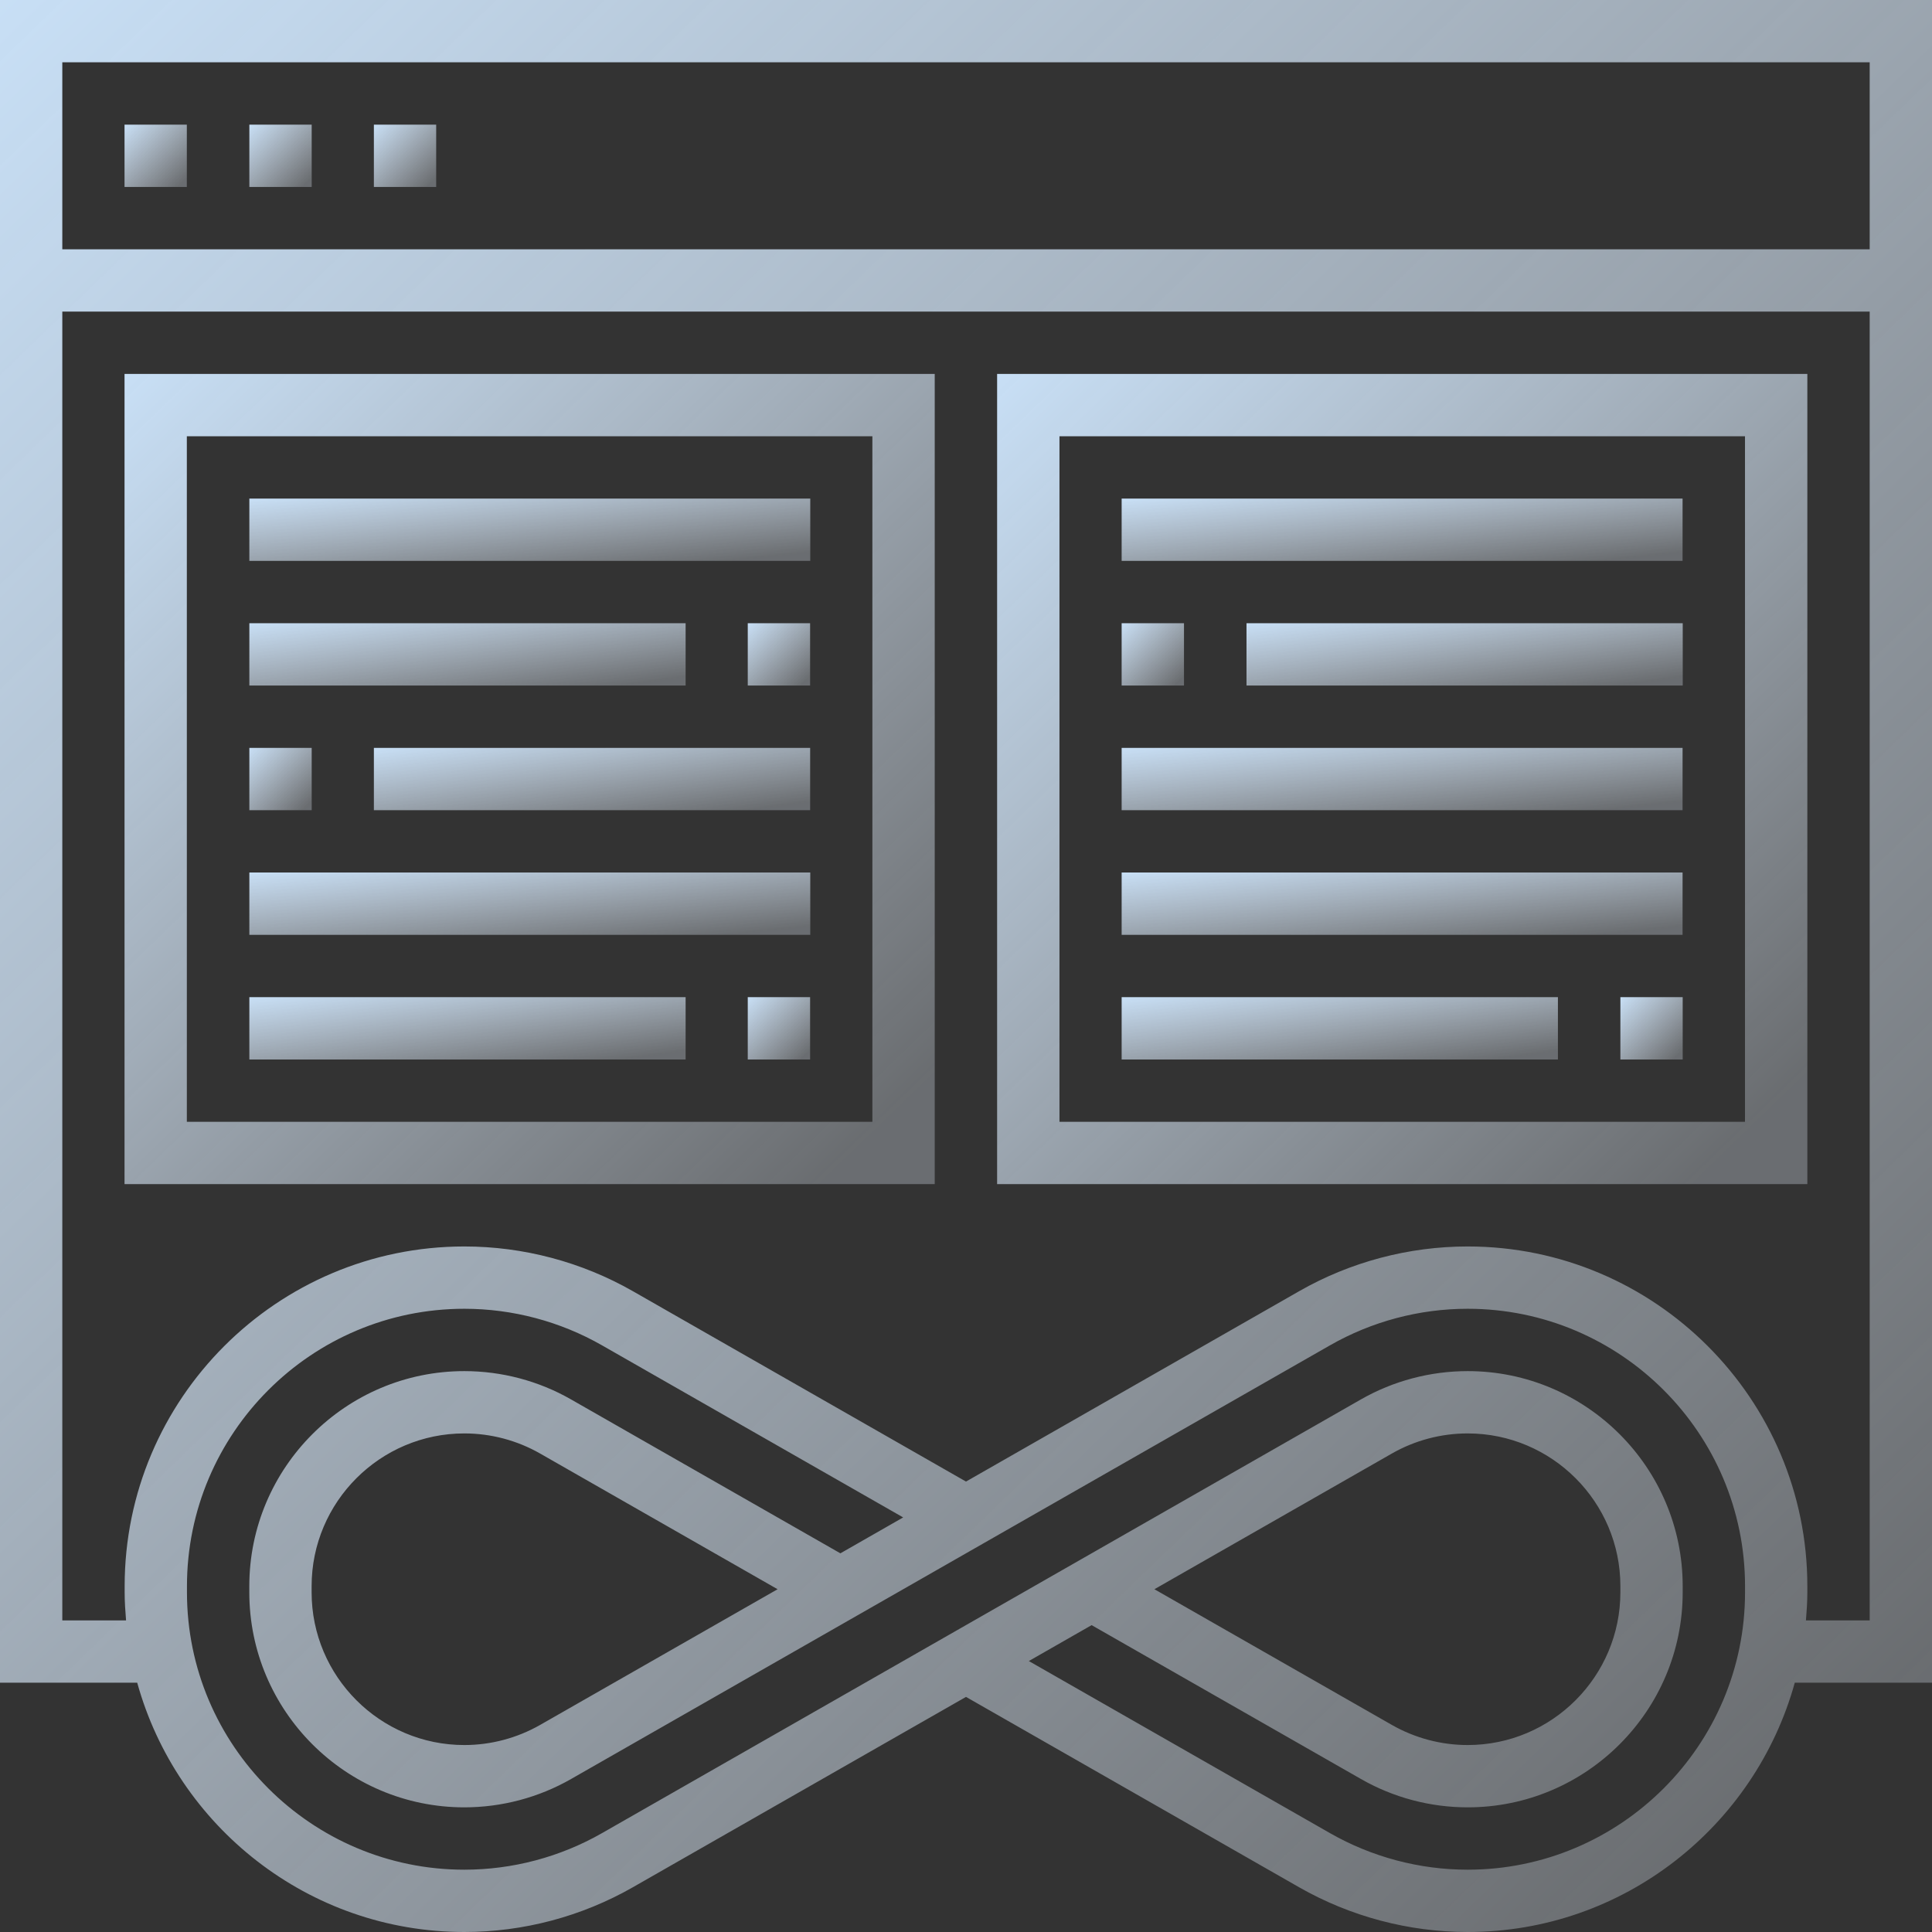
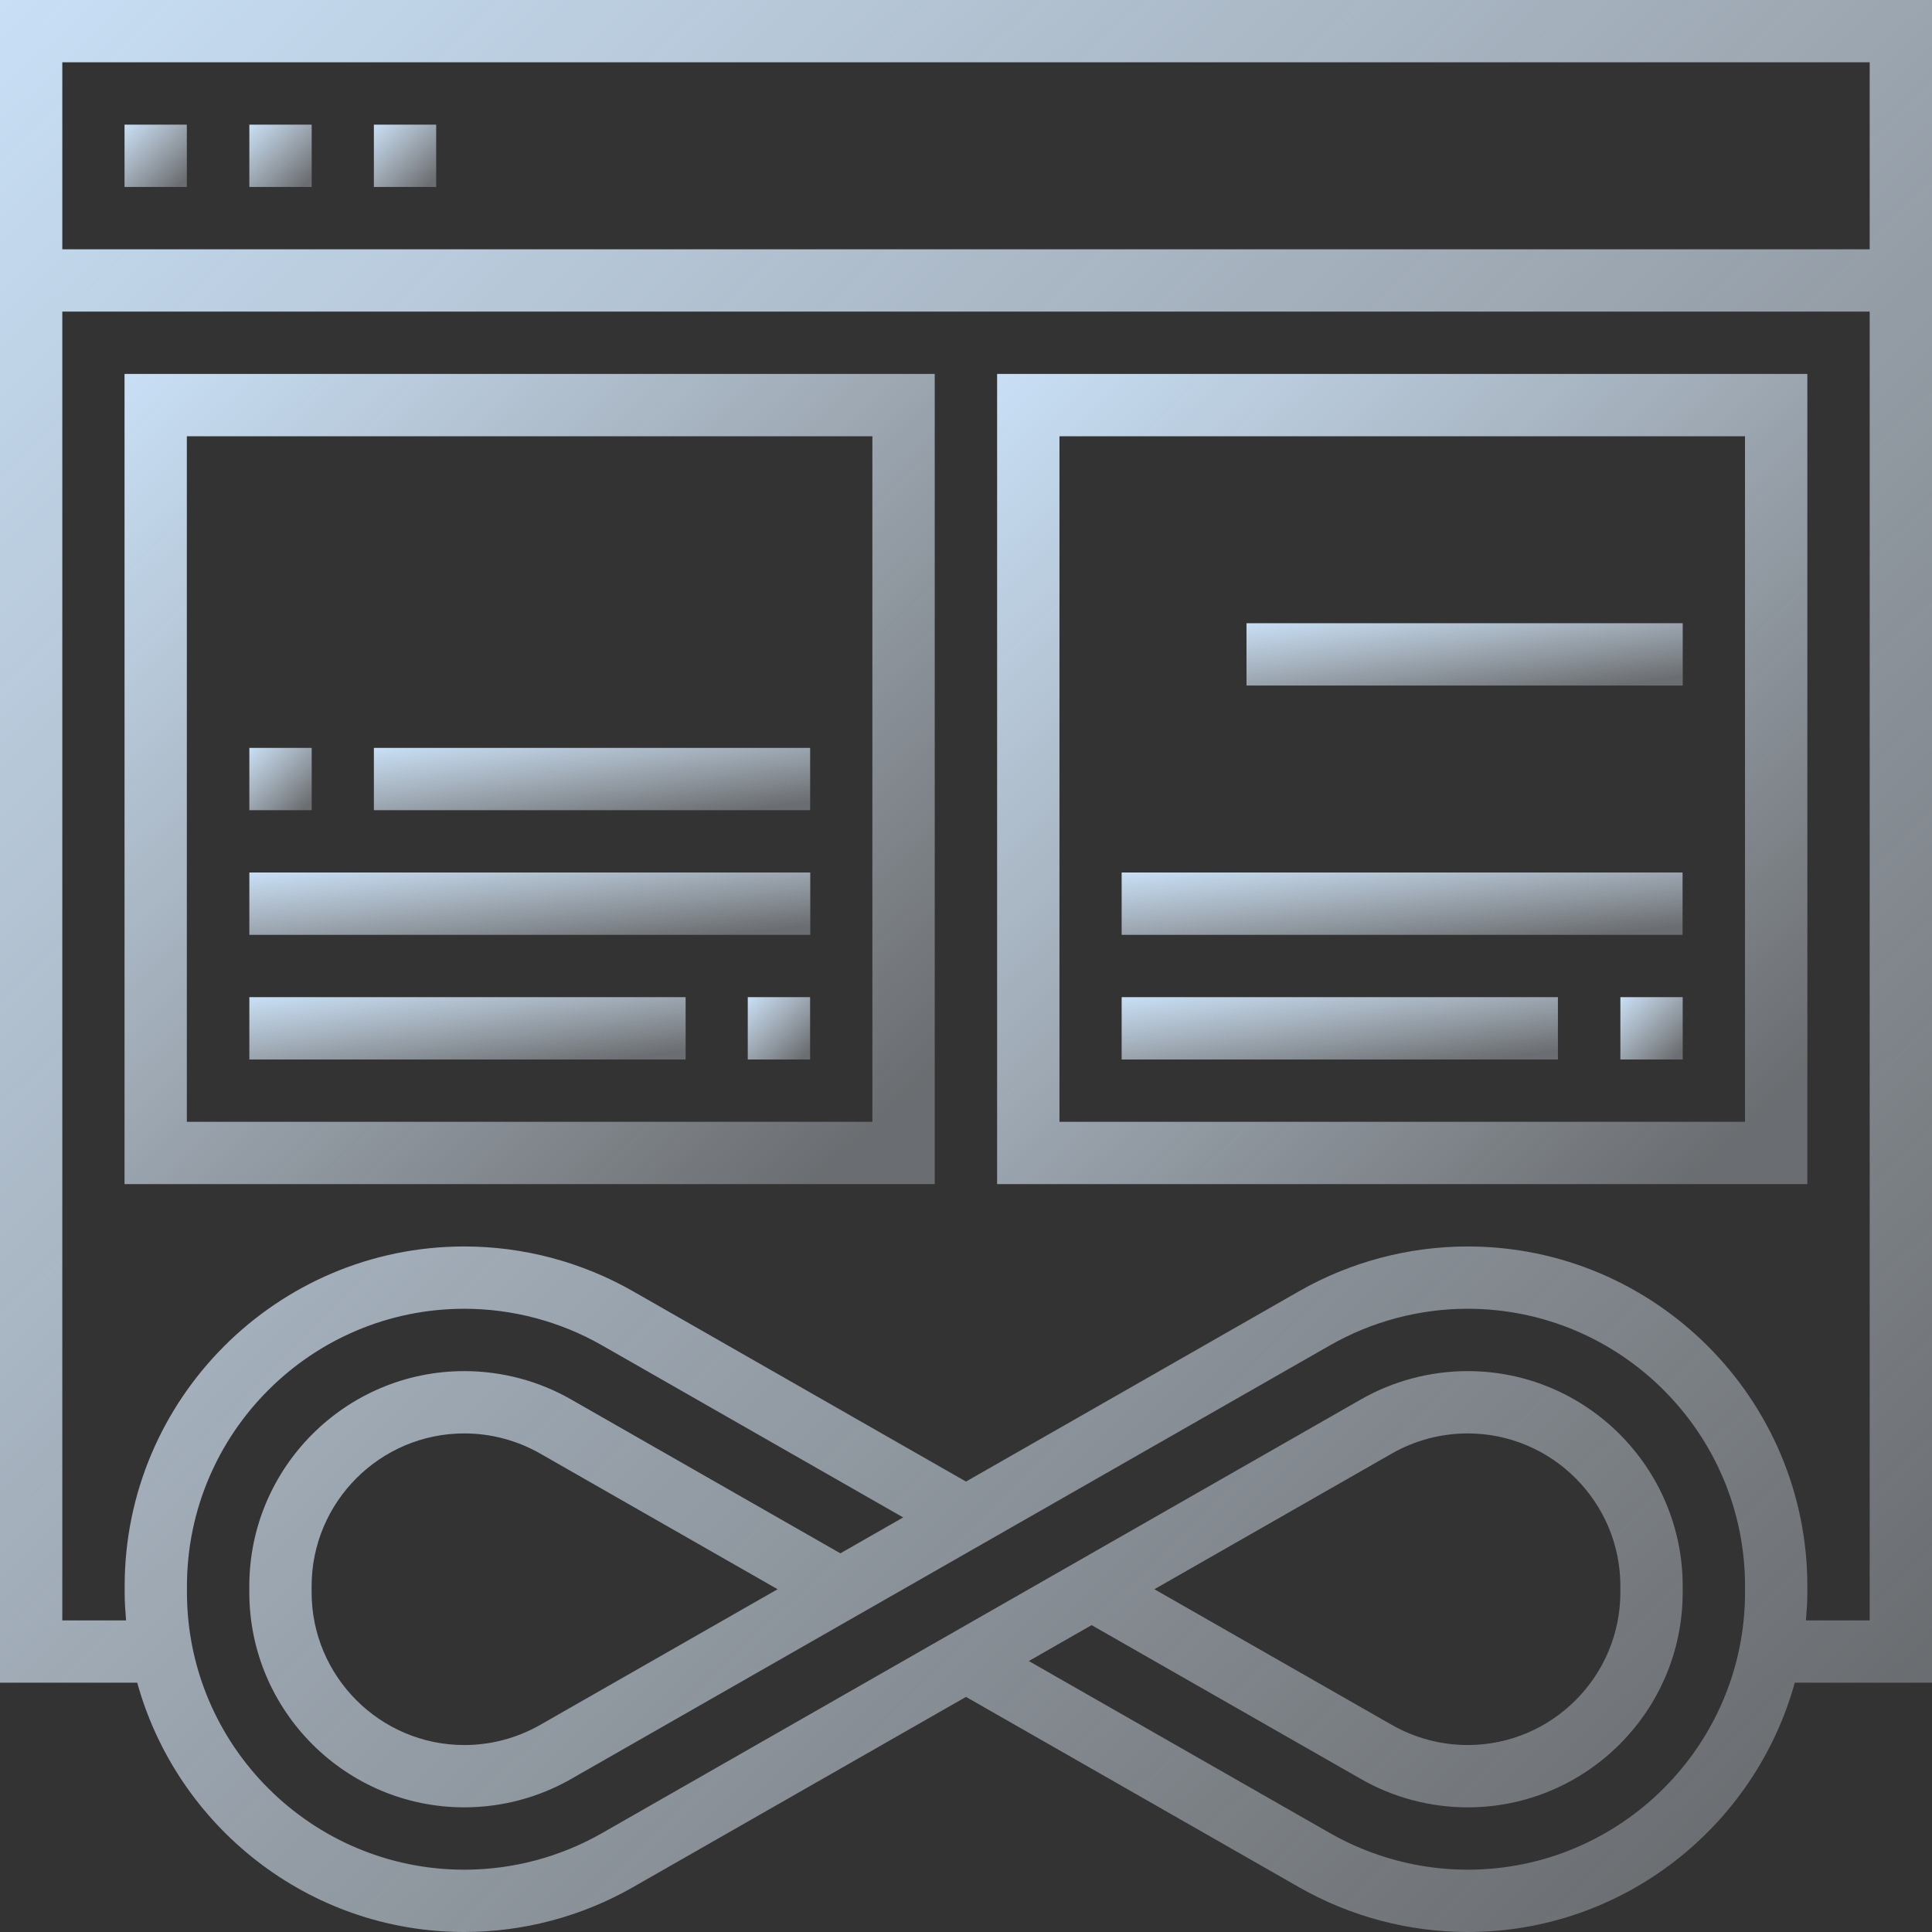
<svg xmlns="http://www.w3.org/2000/svg" width="48" height="48" viewBox="0 0 48 48" fill="none">
  <rect x="0" y="0" width="48" height="48" fill="#333333" stroke="none" />
  <path d="M48 0H0V41.806H3.409C4.397 45.372 7.661 48 11.536 48C13.003 48 14.452 47.615 15.724 46.888L24 42.159L32.275 46.888C33.548 47.615 34.997 48 36.464 48C40.339 48 43.603 45.372 44.591 41.806H48V0ZM46.452 1.548V6.194H1.548V1.548H46.452ZM43.355 39.561C43.355 43.36 40.263 46.452 36.464 46.452C35.266 46.452 34.084 46.138 33.044 45.544L25.561 41.268L27.121 40.376L33.813 44.199C34.617 44.66 35.534 44.903 36.464 44.903C39.409 44.903 41.806 42.506 41.806 39.561V39.408C41.806 36.462 39.409 34.065 36.464 34.065C35.535 34.065 34.617 34.308 33.812 34.768L14.956 45.544C13.917 46.138 12.734 46.452 11.536 46.452C7.737 46.452 4.645 43.36 4.645 39.561V39.408C4.645 35.608 7.737 32.516 11.536 32.516C12.734 32.516 13.916 32.83 14.956 33.424L22.439 37.7L20.879 38.592L14.187 34.768C13.383 34.308 12.466 34.065 11.536 34.065C8.591 34.065 6.194 36.462 6.194 39.407V39.56C6.194 42.506 8.591 44.903 11.536 44.903C12.465 44.903 13.383 44.66 14.188 44.199L33.044 33.424C34.083 32.83 35.266 32.516 36.464 32.516C40.263 32.516 43.355 35.608 43.355 39.407V39.561ZM28.681 39.484L34.58 36.113C35.151 35.786 35.803 35.613 36.464 35.613C38.555 35.613 40.258 37.316 40.258 39.407V39.56C40.258 41.652 38.555 43.355 36.464 43.355C35.803 43.355 35.152 43.181 34.58 42.855L28.681 39.484ZM19.319 39.484L13.42 42.855C12.849 43.181 12.197 43.355 11.536 43.355C9.445 43.355 7.742 41.652 7.742 39.561V39.408C7.742 37.316 9.445 35.613 11.536 35.613C12.197 35.613 12.848 35.786 13.42 36.113L19.319 39.484ZM44.868 40.258C44.887 40.028 44.903 39.796 44.903 39.561V39.408C44.903 34.754 41.117 30.968 36.464 30.968C34.997 30.968 33.548 31.353 32.276 32.08L24 36.809L15.725 32.08C14.452 31.353 13.003 30.968 11.536 30.968C6.883 30.968 3.097 34.754 3.097 39.407V39.56C3.097 39.796 3.113 40.028 3.132 40.258H1.548V7.742H46.452V40.258H44.868Z" fill="url(#paint0_linear_1409_3166)" />
  <path d="M3.094 29.419H23.223V9.29H3.094V29.419ZM4.642 10.839H21.674V27.871H4.642V10.839Z" fill="url(#paint1_linear_1409_3166)" />
-   <path d="M6.195 12.387H20.131V13.935H6.195V12.387Z" fill="url(#paint2_linear_1409_3166)" />
-   <path d="M6.195 15.484H17.034V17.032H6.195V15.484Z" fill="url(#paint3_linear_1409_3166)" />
-   <path d="M18.578 15.484H20.127V17.032H18.578V15.484Z" fill="url(#paint4_linear_1409_3166)" />
  <path d="M9.289 18.581H20.128V20.129H9.289V18.581Z" fill="url(#paint5_linear_1409_3166)" />
  <path d="M6.195 18.581H7.744V20.129H6.195V18.581Z" fill="url(#paint6_linear_1409_3166)" />
  <path d="M6.195 21.677H20.131V23.226H6.195V21.677Z" fill="url(#paint7_linear_1409_3166)" />
  <path d="M6.195 24.774H17.034V26.323H6.195V24.774Z" fill="url(#paint8_linear_1409_3166)" />
  <path d="M24.773 29.419H44.903V9.29H24.773V29.419ZM26.322 10.839H43.354V27.871H26.322V10.839Z" fill="url(#paint9_linear_1409_3166)" />
-   <path d="M27.867 12.387H41.803V13.935H27.867V12.387Z" fill="url(#paint10_linear_1409_3166)" />
-   <path d="M27.867 15.484H29.416V17.032H27.867V15.484Z" fill="url(#paint11_linear_1409_3166)" />
  <path d="M30.969 15.484H41.807V17.032H30.969V15.484Z" fill="url(#paint12_linear_1409_3166)" />
-   <path d="M27.867 18.581H41.803V20.129H27.867V18.581Z" fill="url(#paint13_linear_1409_3166)" />
+   <path d="M27.867 18.581V20.129H27.867V18.581Z" fill="url(#paint13_linear_1409_3166)" />
  <path d="M27.867 21.677H41.803V23.226H27.867V21.677Z" fill="url(#paint14_linear_1409_3166)" />
  <path d="M27.867 24.774H38.706V26.323H27.867V24.774Z" fill="url(#paint15_linear_1409_3166)" />
  <path d="M3.094 3.097H4.642V4.645H3.094V3.097Z" fill="url(#paint16_linear_1409_3166)" />
  <path d="M6.195 3.097H7.744V4.645H6.195V3.097Z" fill="url(#paint17_linear_1409_3166)" />
  <path d="M9.289 3.097H10.837V4.645H9.289V3.097Z" fill="url(#paint18_linear_1409_3166)" />
  <path d="M40.258 24.774H41.806V26.323H40.258V24.774Z" fill="url(#paint19_linear_1409_3166)" />
  <path d="M18.578 24.774H20.127V26.323H18.578V24.774Z" fill="url(#paint20_linear_1409_3166)" />
  <defs>
    <linearGradient id="paint0_linear_1409_3166" x1="-6.8" y1="1.6" x2="39.6" y2="49.6" gradientUnits="userSpaceOnUse">
      <stop stop-color="#CCE5FD" />
      <stop offset="1" stop-color="#EAF4FF" stop-opacity="0.3" />
    </linearGradient>
    <linearGradient id="paint1_linear_1409_3166" x1="0.242" y1="9.961" x2="19.7" y2="30.09" gradientUnits="userSpaceOnUse">
      <stop stop-color="#CCE5FD" />
      <stop offset="1" stop-color="#EAF4FF" stop-opacity="0.3" />
    </linearGradient>
    <linearGradient id="paint2_linear_1409_3166" x1="4.221" y1="12.439" x2="4.539" y2="15.4" gradientUnits="userSpaceOnUse">
      <stop stop-color="#CCE5FD" />
      <stop offset="1" stop-color="#EAF4FF" stop-opacity="0.3" />
    </linearGradient>
    <linearGradient id="paint3_linear_1409_3166" x1="4.66" y1="15.536" x2="5.066" y2="18.475" gradientUnits="userSpaceOnUse">
      <stop stop-color="#CCE5FD" />
      <stop offset="1" stop-color="#EAF4FF" stop-opacity="0.3" />
    </linearGradient>
    <linearGradient id="paint4_linear_1409_3166" x1="18.359" y1="15.536" x2="19.856" y2="17.084" gradientUnits="userSpaceOnUse">
      <stop stop-color="#CCE5FD" />
      <stop offset="1" stop-color="#EAF4FF" stop-opacity="0.3" />
    </linearGradient>
    <linearGradient id="paint5_linear_1409_3166" x1="7.754" y1="18.632" x2="8.159" y2="21.572" gradientUnits="userSpaceOnUse">
      <stop stop-color="#CCE5FD" />
      <stop offset="1" stop-color="#EAF4FF" stop-opacity="0.3" />
    </linearGradient>
    <linearGradient id="paint6_linear_1409_3166" x1="5.976" y1="18.632" x2="7.473" y2="20.181" gradientUnits="userSpaceOnUse">
      <stop stop-color="#CCE5FD" />
      <stop offset="1" stop-color="#EAF4FF" stop-opacity="0.3" />
    </linearGradient>
    <linearGradient id="paint7_linear_1409_3166" x1="4.221" y1="21.729" x2="4.539" y2="24.69" gradientUnits="userSpaceOnUse">
      <stop stop-color="#CCE5FD" />
      <stop offset="1" stop-color="#EAF4FF" stop-opacity="0.3" />
    </linearGradient>
    <linearGradient id="paint8_linear_1409_3166" x1="4.66" y1="24.826" x2="5.066" y2="27.765" gradientUnits="userSpaceOnUse">
      <stop stop-color="#CCE5FD" />
      <stop offset="1" stop-color="#EAF4FF" stop-opacity="0.3" />
    </linearGradient>
    <linearGradient id="paint9_linear_1409_3166" x1="21.922" y1="9.961" x2="41.38" y2="30.09" gradientUnits="userSpaceOnUse">
      <stop stop-color="#CCE5FD" />
      <stop offset="1" stop-color="#EAF4FF" stop-opacity="0.3" />
    </linearGradient>
    <linearGradient id="paint10_linear_1409_3166" x1="25.893" y1="12.439" x2="26.211" y2="15.4" gradientUnits="userSpaceOnUse">
      <stop stop-color="#CCE5FD" />
      <stop offset="1" stop-color="#EAF4FF" stop-opacity="0.3" />
    </linearGradient>
    <linearGradient id="paint11_linear_1409_3166" x1="27.648" y1="15.536" x2="29.145" y2="17.084" gradientUnits="userSpaceOnUse">
      <stop stop-color="#CCE5FD" />
      <stop offset="1" stop-color="#EAF4FF" stop-opacity="0.3" />
    </linearGradient>
    <linearGradient id="paint12_linear_1409_3166" x1="29.433" y1="15.536" x2="29.839" y2="18.475" gradientUnits="userSpaceOnUse">
      <stop stop-color="#CCE5FD" />
      <stop offset="1" stop-color="#EAF4FF" stop-opacity="0.3" />
    </linearGradient>
    <linearGradient id="paint13_linear_1409_3166" x1="25.893" y1="18.632" x2="26.211" y2="21.593" gradientUnits="userSpaceOnUse">
      <stop stop-color="#CCE5FD" />
      <stop offset="1" stop-color="#EAF4FF" stop-opacity="0.3" />
    </linearGradient>
    <linearGradient id="paint14_linear_1409_3166" x1="25.893" y1="21.729" x2="26.211" y2="24.69" gradientUnits="userSpaceOnUse">
      <stop stop-color="#CCE5FD" />
      <stop offset="1" stop-color="#EAF4FF" stop-opacity="0.3" />
    </linearGradient>
    <linearGradient id="paint15_linear_1409_3166" x1="26.332" y1="24.826" x2="26.738" y2="27.765" gradientUnits="userSpaceOnUse">
      <stop stop-color="#CCE5FD" />
      <stop offset="1" stop-color="#EAF4FF" stop-opacity="0.3" />
    </linearGradient>
    <linearGradient id="paint16_linear_1409_3166" x1="2.874" y1="3.148" x2="4.371" y2="4.697" gradientUnits="userSpaceOnUse">
      <stop stop-color="#CCE5FD" />
      <stop offset="1" stop-color="#EAF4FF" stop-opacity="0.3" />
    </linearGradient>
    <linearGradient id="paint17_linear_1409_3166" x1="5.976" y1="3.148" x2="7.473" y2="4.697" gradientUnits="userSpaceOnUse">
      <stop stop-color="#CCE5FD" />
      <stop offset="1" stop-color="#EAF4FF" stop-opacity="0.3" />
    </linearGradient>
    <linearGradient id="paint18_linear_1409_3166" x1="9.07" y1="3.148" x2="10.566" y2="4.697" gradientUnits="userSpaceOnUse">
      <stop stop-color="#CCE5FD" />
      <stop offset="1" stop-color="#EAF4FF" stop-opacity="0.3" />
    </linearGradient>
    <linearGradient id="paint19_linear_1409_3166" x1="40.038" y1="24.826" x2="41.535" y2="26.374" gradientUnits="userSpaceOnUse">
      <stop stop-color="#CCE5FD" />
      <stop offset="1" stop-color="#EAF4FF" stop-opacity="0.3" />
    </linearGradient>
    <linearGradient id="paint20_linear_1409_3166" x1="18.359" y1="24.826" x2="19.856" y2="26.374" gradientUnits="userSpaceOnUse">
      <stop stop-color="#CCE5FD" />
      <stop offset="1" stop-color="#EAF4FF" stop-opacity="0.3" />
    </linearGradient>
  </defs>
</svg>